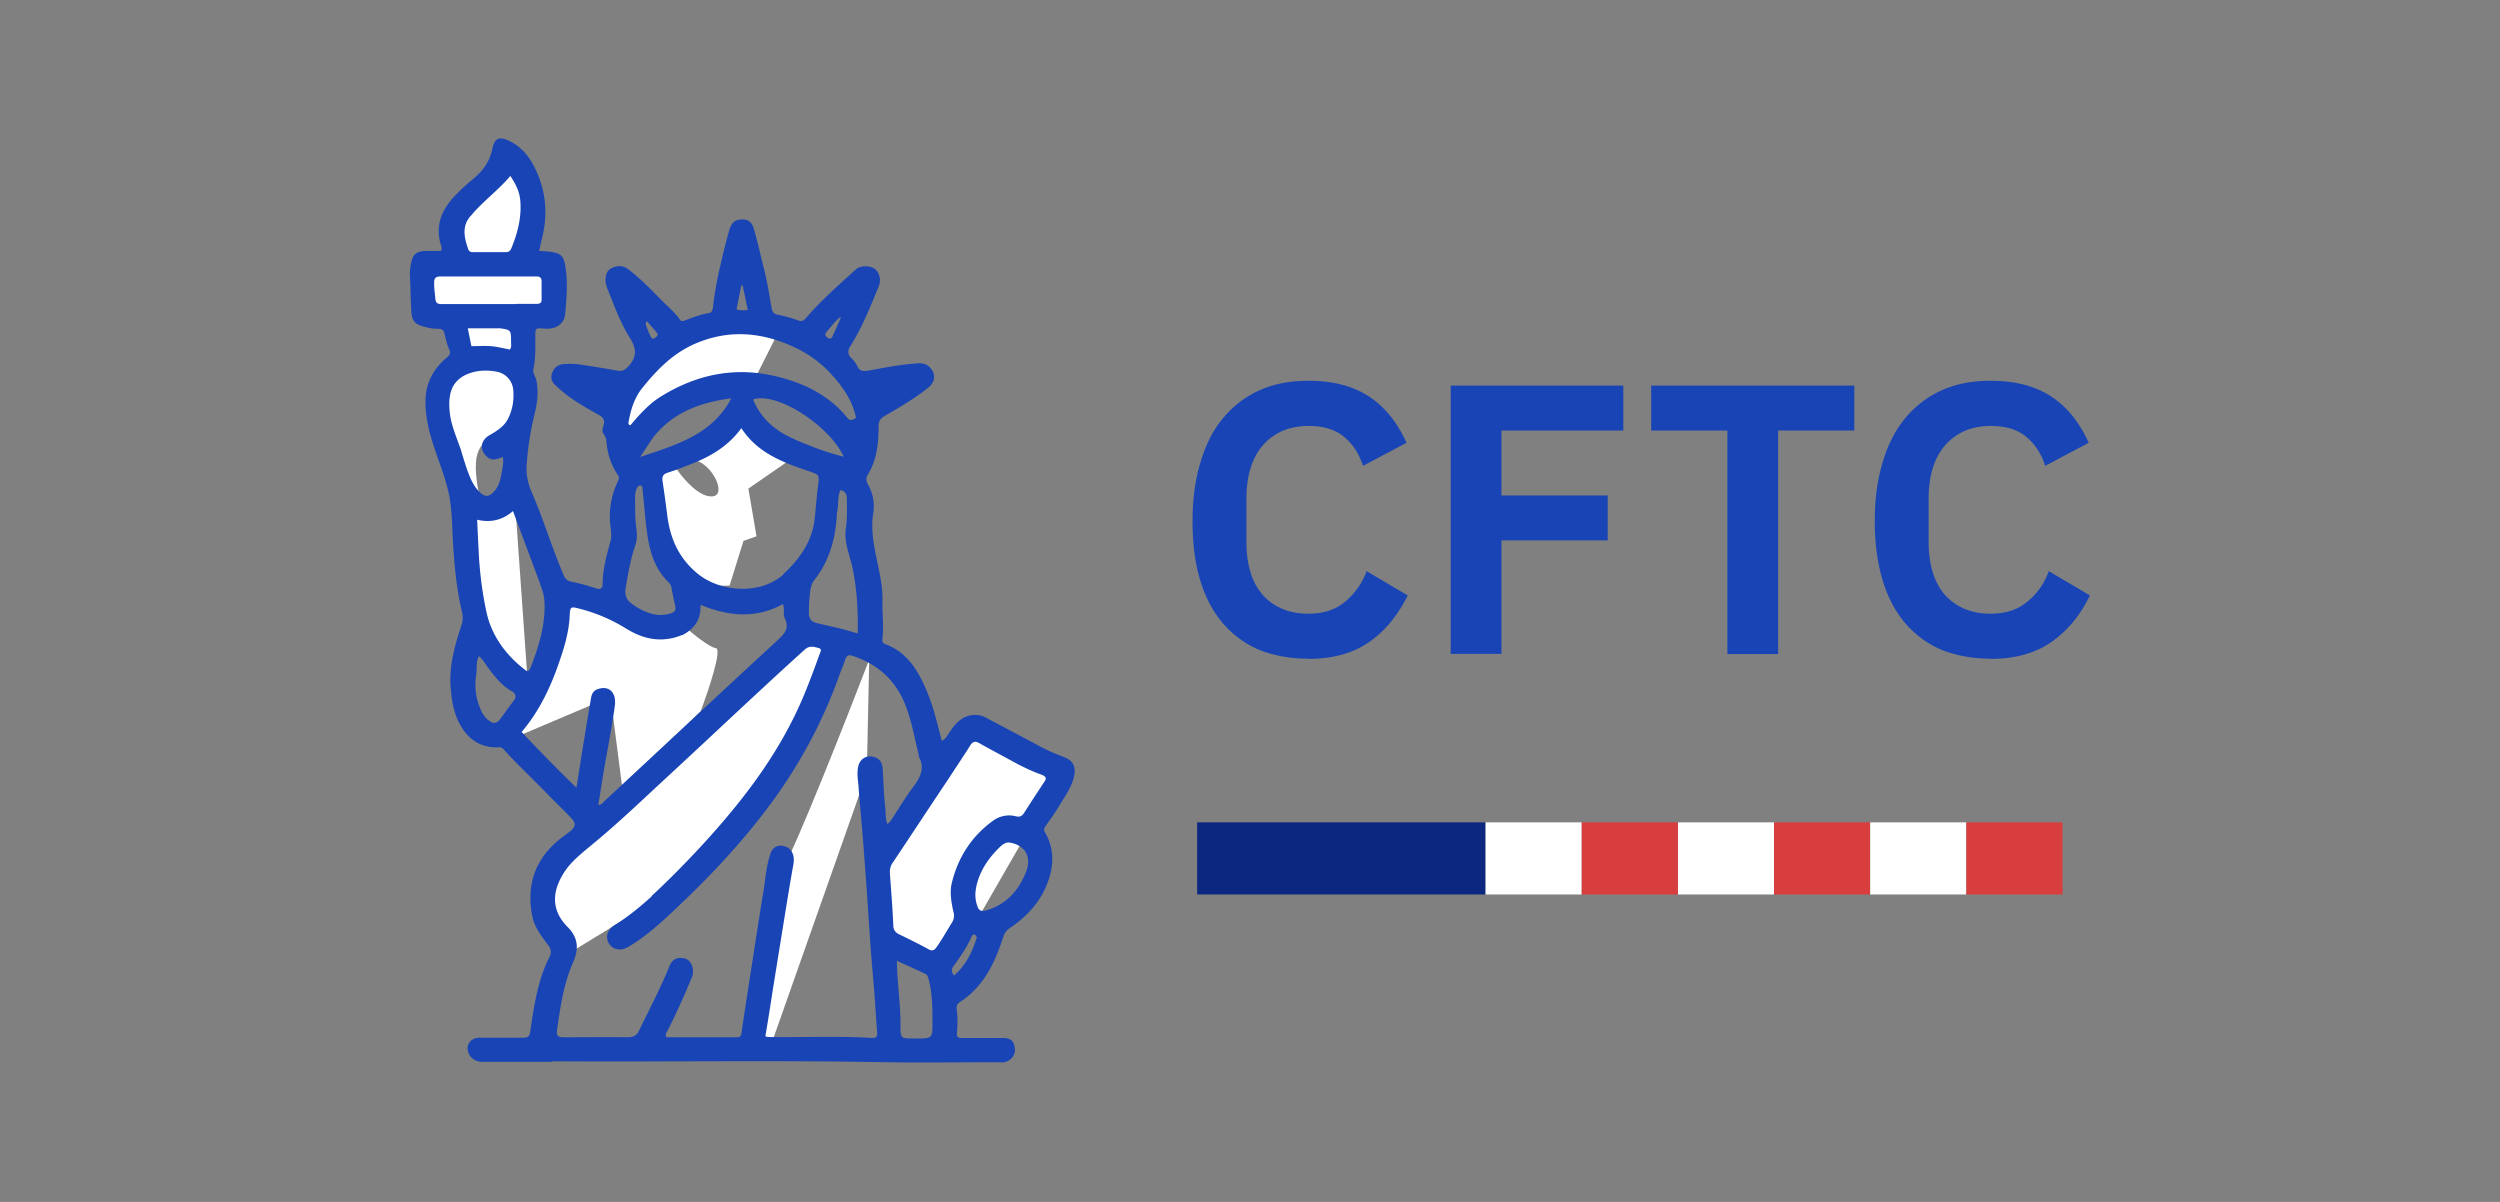
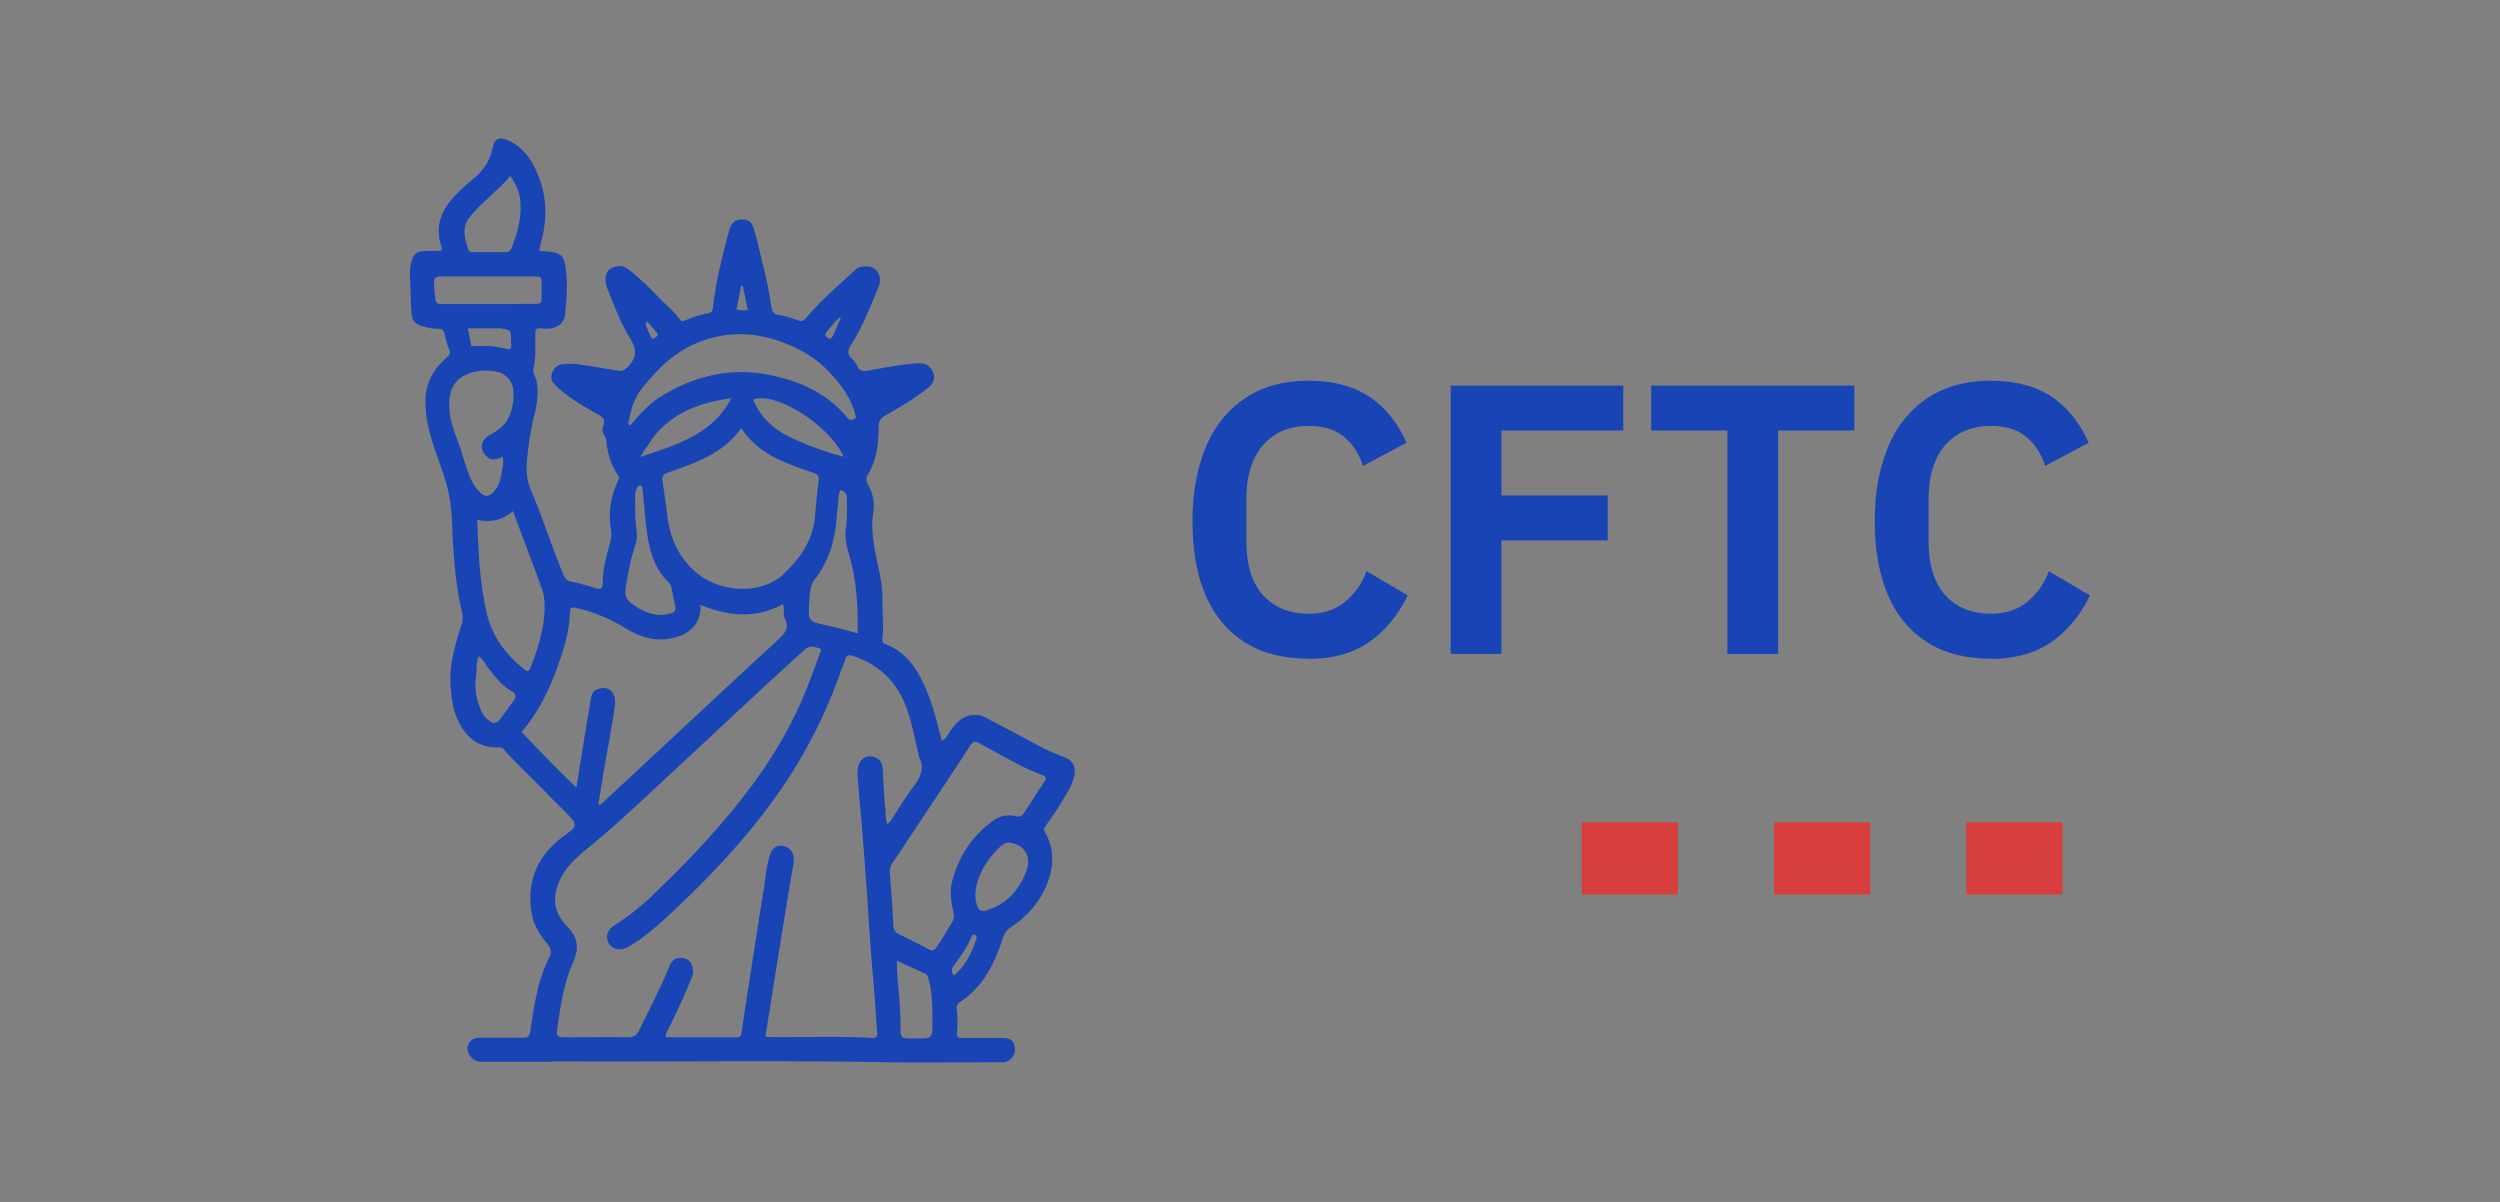
<svg xmlns="http://www.w3.org/2000/svg" viewBox="0 0 104 50">
  <rect x="0" y="0" width="104" height="50" fill="#808080" stroke="none" />
-   <path fill="#fff" d="m31.14 20.32 1.42-.98.39-.29-2.15-1.76c-.94.64-2.68 1.89-2.05 1.85.78-.05 1.56 1.47.88 1.51-.55.04-1.2-.73-1.47-1.12l-.88.24c.23 1.14.76 3.55 1.07 4.05.31.51 1.47.57 2 .54l.58-1.86.54-.19-.34-2Zm-1.81 15.82c1.21-.82 4.12-6.3 5.42-8.94v-.64l-1.37-.05c-3.09 2.67-9.53 8.3-10.55 9.47s.1 2.96.78 3.71c1.4-.85 4.5-2.74 5.71-3.56Zm-7.37-7.66-.54-7.67-1.02.34c-.15.08-.47-.08-.59-1.37-.15-1.61.68-1.42 1.51-2.3.66-.7.08-1.95-.29-2.49l.93-.19.15-1.61h.88l.25-1.95c-.57-.11-1.64-.62-1.37-1.76.27-1.13-.41-2.46-.78-2.98-.49.5-1.52 1.54-1.76 1.66-.23.12-.33 1.87-.34 2.73l-1.22.24-.29 1.81 1.32.2.34 1.66c-.33.23-1.01.79-1.12 1.22-.12.43.86 3.56 1.37 5.08 0 .91.02 3.01.1 4.1.08 1.09 1.69 2.64 2.49 3.27Zm9.38-12.6.98-1.95c-.26-.16-.96-.5-1.66-.54-.7-.04-2.77.77-3.71 1.17-.21.31-.7 1.02-.98 1.37-.27.35-.21 2.26-.15 3.17.91-.82 1.81-1.67 2.68-2.54 1.02-1.02 2.31-.88 2.83-.68Zm-1.57 11.08c-.27-.04-.96-.6-1.27-.88l-2.27-.51-2.64-.56-2.15 5.66 3.96-1.68.49 3.81 3.25-3.2c.33-.86.91-2.6.64-2.64Zm10.5 3.62-3.81 5.08.19 3.81 2.44.59 1.37-1.47 2.25-3.91 1.66-2.25-4.1-1.86Zm-4.2 1.56-4.2 11.91-.98-.2c.42-2.41 1.37-7.36 1.76-7.91.39-.55 2.51-5.89 3.51-8.5l-.1 4.69Z" />
  <path fill="#1844b5" d="M22.94 44.17h-2.91c-.31 0-.57-.25-.58-.56 0-.24.2-.44.49-.44h1.81c.19 0 .28-.04.31-.26.11-.78.23-1.56.47-2.31.09-.26.19-.52.32-.77.1-.19.08-.35-.05-.52-.28-.37-.57-.74-.66-1.21-.26-1.35.16-2.45 1.26-3.28.11-.08.22-.16.33-.25.21-.16.24-.33.04-.53-.31-.33-.64-.64-.96-.97-.61-.64-1.27-1.24-1.86-1.9-.07-.08-.15-.09-.24-.08-.75.02-1.26-.36-1.6-1-.24-.46-.32-.96-.36-1.48-.08-.92.18-1.77.45-2.62.06-.17.06-.35.02-.53-.22-.92-.31-1.85-.37-2.79-.05-.8-.03-1.61-.24-2.39-.16-.62-.41-1.22-.6-1.83-.18-.56-.31-1.13-.31-1.72-.01-.75.31-1.37.88-1.85.13-.11.18-.19.1-.36-.09-.21-.14-.43-.19-.65-.03-.13-.1-.19-.24-.19-.18 0-.36-.02-.53-.07-.47-.11-.59-.24-.61-.71-.03-.49-.03-.98-.06-1.46 0-.18.02-.36.06-.53.07-.33.22-.45.56-.47h.67c.08-.11 0-.24-.03-.36-.19-.78.1-1.4.63-1.95.23-.24.48-.47.74-.68.4-.33.69-.72.8-1.25.1-.45.27-.54.7-.34.62.29.97.84 1.21 1.44.35.86.38 1.75.15 2.65-.04.15-.07.31-.11.49.15.01.28.01.42.03.47.06.6.16.67.61.11.66.05 1.33-.01 1.99-.04.42-.4.64-.86.6-.38-.03-.38-.03-.38.34 0 .45.02.89-.08 1.33-.04.18.1.34.13.51.09.47.03.92-.08 1.37-.17.69-.28 1.4-.33 2.11-.03.44.06.81.23 1.19.48 1.12.83 2.29 1.31 3.41.07.16.16.24.33.27.35.07.69.17 1.03.28.17.05.25 0 .26-.17 0-.61.16-1.19.32-1.77.06-.2.04-.41.01-.61-.09-.66.02-1.32.31-1.92.04-.09.06-.15 0-.24-.28-.41-.43-.87-.48-1.36 0-.12-.04-.24-.11-.34-.08-.11-.06-.23-.02-.35.07-.22.03-.34-.19-.46-.64-.36-1.28-.72-1.81-1.24-.16-.15-.21-.32-.12-.53.08-.2.23-.32.44-.34.2-.02.41-.02.61 0 .55.08 1.1.17 1.66.27.2.04.3-.03.45-.18.37-.4.34-.74.06-1.19-.39-.62-.64-1.31-.91-1.99-.06-.13-.09-.26-.1-.4 0-.22.06-.42.26-.51.22-.1.46-.12.67.04.49.37.92.81 1.34 1.24.28.29.59.53.82.86.06.09.13.07.21.04.32-.12.64-.25.98-.3.19-.03.19-.21.2-.35.07-.55.17-1.1.3-1.65.11-.47.22-.93.35-1.39.06-.23.15-.46.43-.5.33-.05.52.06.61.38.15.52.27 1.05.4 1.58.15.56.24 1.14.34 1.72.03.15.09.24.24.27.3.05.58.14.87.24.13.05.21.02.31-.09.63-.74 1.36-1.37 2.08-2.03.18-.17.59-.17.78-.03.21.15.29.47.17.75-.35.84-.68 1.69-1.17 2.46-.12.18-.13.36.05.52.1.09.17.2.23.31.09.22.24.23.45.2.66-.12 1.32-.25 1.99-.3.2-.02.41-.01.57.15.27.27.25.62-.06.86-.56.45-1.18.81-1.8 1.17-.18.1-.26.22-.26.44 0 .69-.07 1.38-.44 1.99-.09.15-.09.27 0 .43.21.36.28.77.22 1.16-.14.87.1 1.69.26 2.52.08.39.13.78.12 1.18-.01.51.06 1.02 0 1.53-.01.1-.01.2.11.24 1 .38 1.45 1.23 1.81 2.15.24.61.38 1.24.55 1.88.17-.08.24-.24.33-.37.26-.39.56-.72 1.09-.71.22 0 .41.11.59.21.71.37 1.42.75 2.13 1.13.32.17.65.3.98.43.33.13.46.39.39.74-.09.49-.39.87-.63 1.28-.17.29-.37.55-.56.83-.06.08-.1.15-.03.26.45.78.36 1.58 0 2.36-.32.68-.83 1.2-1.45 1.62-.16.1-.24.23-.3.42-.34 1.05-.81 2.03-1.78 2.66-.12.08-.16.17-.14.31.04.32.04.65.01.97-.02.19.05.22.21.22h1.69c.35 0 .49.13.51.48.02.24-.19.49-.45.53-.08.01-.16 0-.24 0-1.56 0-3.11.02-4.66 0-4.62-.09-9.24-.01-13.89-.04Zm4.15-6.88c.86-.8 1.68-1.64 2.46-2.51 1.56-1.74 2.94-3.6 3.86-5.78.25-.59.47-1.19.69-1.8.03-.08.11-.2-.04-.24-.19-.05-.38-.12-.58.06-1.87 1.69-3.7 3.43-5.55 5.14-1.12 1.03-2.21 2.09-3.39 3.05-.43.36-.87.71-1.15 1.21-.45.78-.41 1.5.22 2.14.46.46.47.93.23 1.48-.4.9-.53 1.87-.67 2.83-.03.22.06.28.27.28.9 0 1.79-.01 2.68 0 .24 0 .37-.08.47-.29.43-.88.89-1.76 1.26-2.67.12-.29.32-.39.63-.32.21.05.34.26.35.53 0 .11-.02.21-.07.31-.3.73-.63 1.45-.98 2.15-.04.08-.12.16-.06.29h2.95c.14 0 .16-.08.18-.2.11-.77.23-1.54.35-2.31.19-1.21.37-2.42.57-3.62.08-.51.11-1.03.29-1.53.09-.25.31-.36.56-.29.32.08.46.38.38.79-.1.55-.19 1.1-.28 1.65-.19 1.17-.38 2.35-.57 3.53-.1.65-.2 1.29-.31 1.94.06.02.1.03.14.03 1.44.02 2.88-.05 4.32.04.15 0 .2-.06.19-.21-.04-.53-.07-1.05-.11-1.58-.06-.75-.13-1.5-.18-2.25-.06-.78-.1-1.56-.16-2.33-.06-.83-.12-1.67-.19-2.5-.04-.51-.1-1.02-.13-1.53-.02-.31-.09-.61-.01-.92.06-.26.3-.43.54-.39.3.04.45.21.47.5.03.55.05 1.1.11 1.65.02.21 0 .43.08.65.08-.03.1-.08.14-.12.32-.48.61-.98.96-1.44.29-.39.47-.77.21-1.24v-.07c-.18-.72-.3-1.45-.58-2.13-.41-1-1.14-1.64-2.15-1.98-.17-.06-.27-.04-.33.15-.06.2-.15.39-.22.59-.7 1.97-1.69 3.82-2.94 5.49-1.17 1.57-2.51 2.99-3.94 4.33-.6.57-1.22 1.13-1.94 1.55-.3.17-.62.11-.78-.14-.17-.26-.08-.58.22-.77.55-.34 1.05-.75 1.55-1.2Zm1.27-10.87c-.22.09-.44.15-.68.17-.62.06-1.17-.15-1.68-.47a6.91 6.91 0 0 0-1.9-.8c-.35-.09-.38-.09-.4.27-.03.77-.27 1.48-.52 2.19-.35.96-.8 1.87-1.48 2.67a71 71 0 0 0 2.28 2.32c.11-.69.21-1.34.32-2 .09-.58.19-1.17.29-1.75.03-.16.1-.29.27-.35.48-.17.78.14.72.67-.13.97-.33 1.93-.49 2.9-.07.41-.13.82-.2 1.24.13 0 .18-.08.24-.14 2.41-2.24 4.81-4.49 7.22-6.71.29-.27.5-.49.3-.9-.09-.18 0-.4-.08-.6-1.13.62-2.27.51-3.43.03.03.6-.24.99-.75 1.26Zm4.22-2.53c.68-.63 1.2-1.35 1.31-2.3.05-.46.08-.92.14-1.38.06-.45.06-.46-.36-.6-1.08-.37-2.15-.75-2.83-1.8-.54.75-1.28 1.18-2.1 1.5-.33.13-.65.25-.98.36-.18.06-.22.16-.2.33.07.46.13.91.19 1.37.11.97.45 1.8 1.23 2.46.97.82 2.65.93 3.62.06Zm6.81 8.61c-.75 1.12-1.49 2.25-2.24 3.37-.1.13-.14.29-.13.46.05.71.11 1.42.14 2.14 0 .2.08.32.25.4.41.2.82.4 1.22.62.16.09.24.04.34-.1.23-.33.42-.67.63-1.01.09-.14.11-.3.06-.46-.09-.4-.16-.82-.06-1.21.26-1.05.82-1.92 1.7-2.56.28-.21.64-.28.97-.19.14.03.23 0 .31-.11.29-.45.58-.9.88-1.35.09-.14.03-.2-.1-.26-.34-.12-.66-.27-.98-.43-.55-.3-1.1-.59-1.65-.9-.17-.09-.26-.06-.36.09-.31.49-.64.98-.98 1.5Zm-4.73-16.84c-.49-.58-1.09-.99-1.78-1.29-1.29-.56-2.59-.65-3.92-.09-.95.4-1.62 1.09-2.24 1.86-.33.41-.48.9-.57 1.41-.01.06-.02.12.07.14.03-.03.06-.06.09-.1.37-.43.75-.84 1.24-1.13 1.43-.87 2.97-1.2 4.62-.83 1.2.27 2.28.77 3.08 1.75.13.16.23.08.36 0-.13-.66-.49-1.2-.94-1.72Zm-12.18 8.65-1.14-3.05c-.45.39-.95.49-1.49.36.02.45.04.86.06 1.26.04.89.15 1.78.34 2.64.22.94.79 1.72 1.56 2.32.05.04.1.09.18.07.03-.05.07-.1.09-.16.29-.74.53-1.5.57-2.3.02-.39 0-.76-.19-1.15Zm-3.3-5.57c.08.26.16.53.25.79.13.36.27.72.57.98.16.14.31.17.49 0 .24-.22.32-.5.37-.8.04-.22.1-.45.06-.7-.23.08-.43.18-.64.01-.34-.29-.31-.69.09-.92.31-.18.61-.36.78-.71.18-.38.24-.77.2-1.18a.839.839 0 0 0-.7-.75c-.39-.07-.77-.06-1.15.08-.43.16-.71.47-.78.92-.05.28-.03.57.01.85.08.48.28.93.45 1.42Zm15.64 2.54c-.04 1.03-.28 1.99-.92 2.82-.11.13-.17.3-.19.47-.04.31-.06.61-.06.92 0 .25.11.38.33.43.33.08.66.15.99.23.23.06.46.13.71.2.02-.96-.03-1.88-.23-2.79-.12-.53-.35-1.04-.26-1.6.06-.4.04-.79.04-1.19 0-.18-.04-.34-.27-.38-.12.27-.07.56-.13.88ZM21.5 12.64h.83c.15 0 .21-.06.2-.2v-.73c0-.16-.07-.21-.22-.21h-3.98c-.2 0-.27.06-.27.27 0 .22.03.44.05.65.01.18.09.23.26.23h3.12Zm4.92 8.11c.01.38-.01.76.04 1.14.04.27.06.55-.04.82-.19.56-.29 1.14-.39 1.73-.05.28.01.51.26.68.23.17.48.31.75.39.25.08.51.1.77.03.29-.07.33-.14.26-.42-.05-.21-.09-.43-.13-.64a.432.432 0 0 0-.13-.26c-.69-.67-.84-1.55-.94-2.44-.05-.47-.09-.95-.14-1.42 0-.06 0-.14-.08-.16-.09-.01-.13.05-.16.12-.06.13-.08.28-.07.42ZM19.65 8.91c-.46.44-.35.95-.17 1.46.04.11.12.12.21.12h1.34c.14 0 .2-.05.25-.18.25-.61.41-1.23.37-1.89-.02-.42-.19-.76-.42-1.1-.48.57-1.08 1.01-1.58 1.58ZM42 35.05c-.17-.02-.29.08-.41.19-.39.38-.71.81-.89 1.33-.11.33-.17.66-.08 1 .08.32.17.38.48.28.8-.26 1.3-.84 1.59-1.6.23-.6-.04-1.1-.7-1.2Zm-4.54 7.65c0 .48.02.5.49.5h.17c.67 0 .67 0 .67-.68 0-.58 0-1.17-.15-1.74-.03-.1-.04-.22-.15-.27-.38-.18-.76-.35-1.18-.54.01.92.16 1.8.15 2.72Zm-4.4-24.42c.66.29 1.33.54 2.04.72-.62-1.33-2.82-2.72-3.77-2.38.33.8.92 1.31 1.74 1.66Zm-5.92-.04-.51.77c1.52-.51 3-.93 3.79-2.44-1.27.17-2.44.57-3.28 1.67Zm-6.61 11.83c.13.01.22-.07.28-.16.19-.25.37-.51.56-.76.13-.17.08-.31-.09-.4-.41-.23-.68-.59-.96-.95-.13-.17-.22-.37-.4-.5-.13.26-.07.52-.11.78-.07.43-.03.86.12 1.27.11.3.25.59.6.73Zm.21-16.41h-1.28l.15.74c.28 0 .55-.02.81 0s.52.09.79.14c.08-.1.05-.21.05-.31 0-.51 0-.51-.52-.58Zm19.89 25.32c-.07-.13-.16-.15-.22 0-.19.44-.47.83-.75 1.22-.08.11-.1.23.03.38.49-.43.76-.97.95-1.6ZM30.92 12s0-.11-.08-.14l-.2 1.01c.17.05.31.05.47.02l-.19-.89Zm3.79 1.42c-.11.14-.23.27-.34.41-.08.1-.02.16.06.22s.15.05.2-.05c.12-.26.23-.52.35-.78l-.04-.02c-.07.06-.14.13-.23.22Zm-7.77.29c.04.1.08.19.13.29.03.07.09.13.17.06.07-.05.17-.12.09-.21-.13-.17-.28-.32-.42-.49-.1.14 0 .23.03.35Z" />
-   <path fill="#0c2780" d="M49.8 34.21h12v3h-12v-3Z" />
-   <path fill="#fff" d="M69.8 34.21h4v3h-4v-3Zm-8 0h4v3h-4v-3Z" />
  <path fill="#d93e3e" d="M73.8 34.21h4v3h-4v-3Zm-8 0h4v3h-4v-3Z" />
-   <path fill="#fff" d="M77.8 34.21h4v3h-4v-3Z" />
  <path fill="#d93e3e" d="M81.8 34.21h4v3h-4v-3Z" />
  <path fill="#1844b5" d="M54.42 27.4c-.74 0-1.4-.12-2-.35a4.1 4.1 0 0 1-1.52-1.09c-.42-.48-.74-1.07-.96-1.78-.22-.72-.33-1.54-.33-2.48s.11-1.77.34-2.5c.22-.74.54-1.35.96-1.84.41-.49.93-.88 1.52-1.14.6-.26 1.26-.38 2-.38 1 0 1.83.21 2.5.64.66.43 1.19 1.07 1.58 1.94l-1.81.96c-.16-.5-.42-.9-.78-1.2-.36-.31-.86-.46-1.49-.46-.79 0-1.42.27-1.89.8-.46.53-.69 1.28-.69 2.24v1.76c0 .97.23 1.72.69 2.24.47.51 1.1.77 1.89.77.63 0 1.14-.17 1.54-.51.4-.34.7-.76.88-1.26l1.71 1.01c-.41.83-.94 1.48-1.62 1.95-.67.46-1.51.69-2.51.69Zm5.93-.19V16.04h7.18v1.87h-5.07v2.7h4.42v1.87h-4.42v4.72h-2.11Zm13.62-9.3v9.3h-2.11v-9.3h-3.17v-1.87h8.45v1.87h-3.17Zm8.84 9.49c-.74 0-1.4-.12-2-.35a4.1 4.1 0 0 1-1.52-1.09c-.42-.48-.74-1.07-.96-1.78-.22-.72-.34-1.54-.34-2.48s.11-1.77.34-2.5c.22-.74.54-1.35.96-1.84.41-.49.93-.88 1.52-1.14.6-.26 1.26-.38 2-.38 1 0 1.83.21 2.5.64.66.43 1.19 1.07 1.58 1.94l-1.81.96c-.16-.5-.42-.9-.78-1.2-.36-.31-.86-.46-1.49-.46-.79 0-1.42.27-1.89.8-.46.53-.69 1.28-.69 2.24v1.76c0 .97.23 1.72.69 2.24.47.51 1.1.77 1.89.77.63 0 1.14-.17 1.54-.51.41-.34.7-.76.88-1.26l1.71 1.01c-.4.83-.94 1.48-1.62 1.95-.67.46-1.51.69-2.51.69Z" />
</svg>